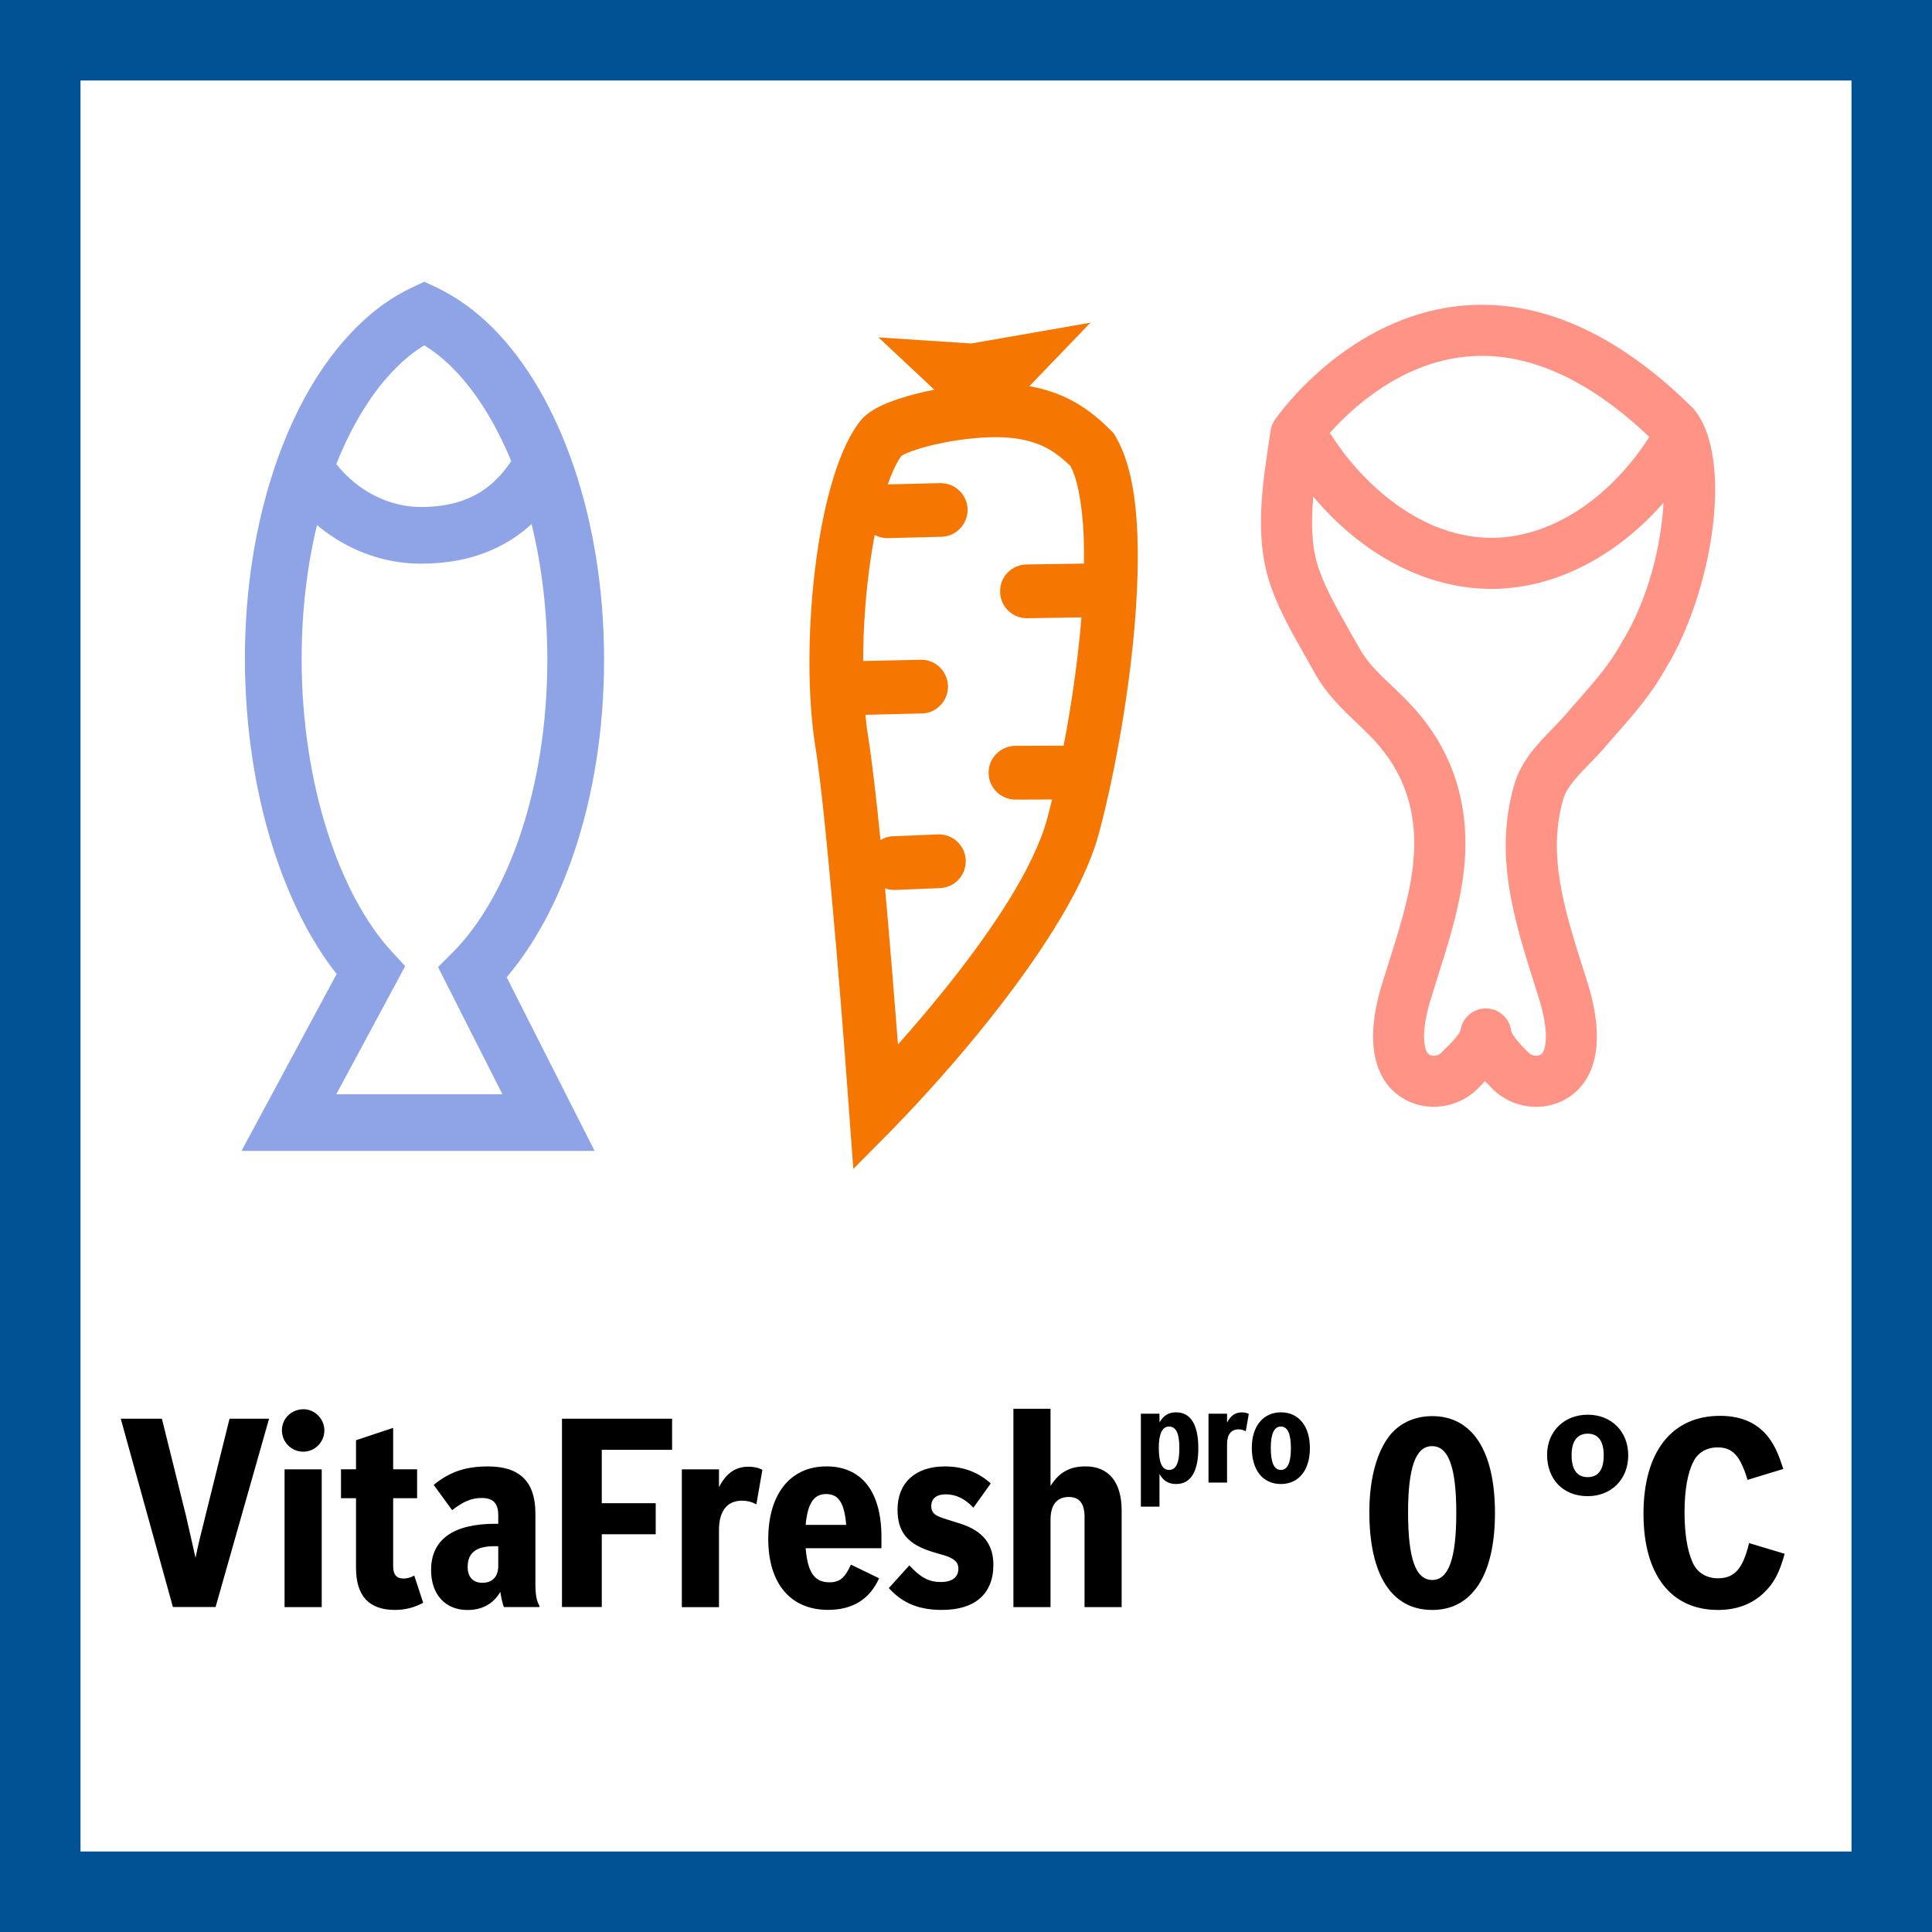
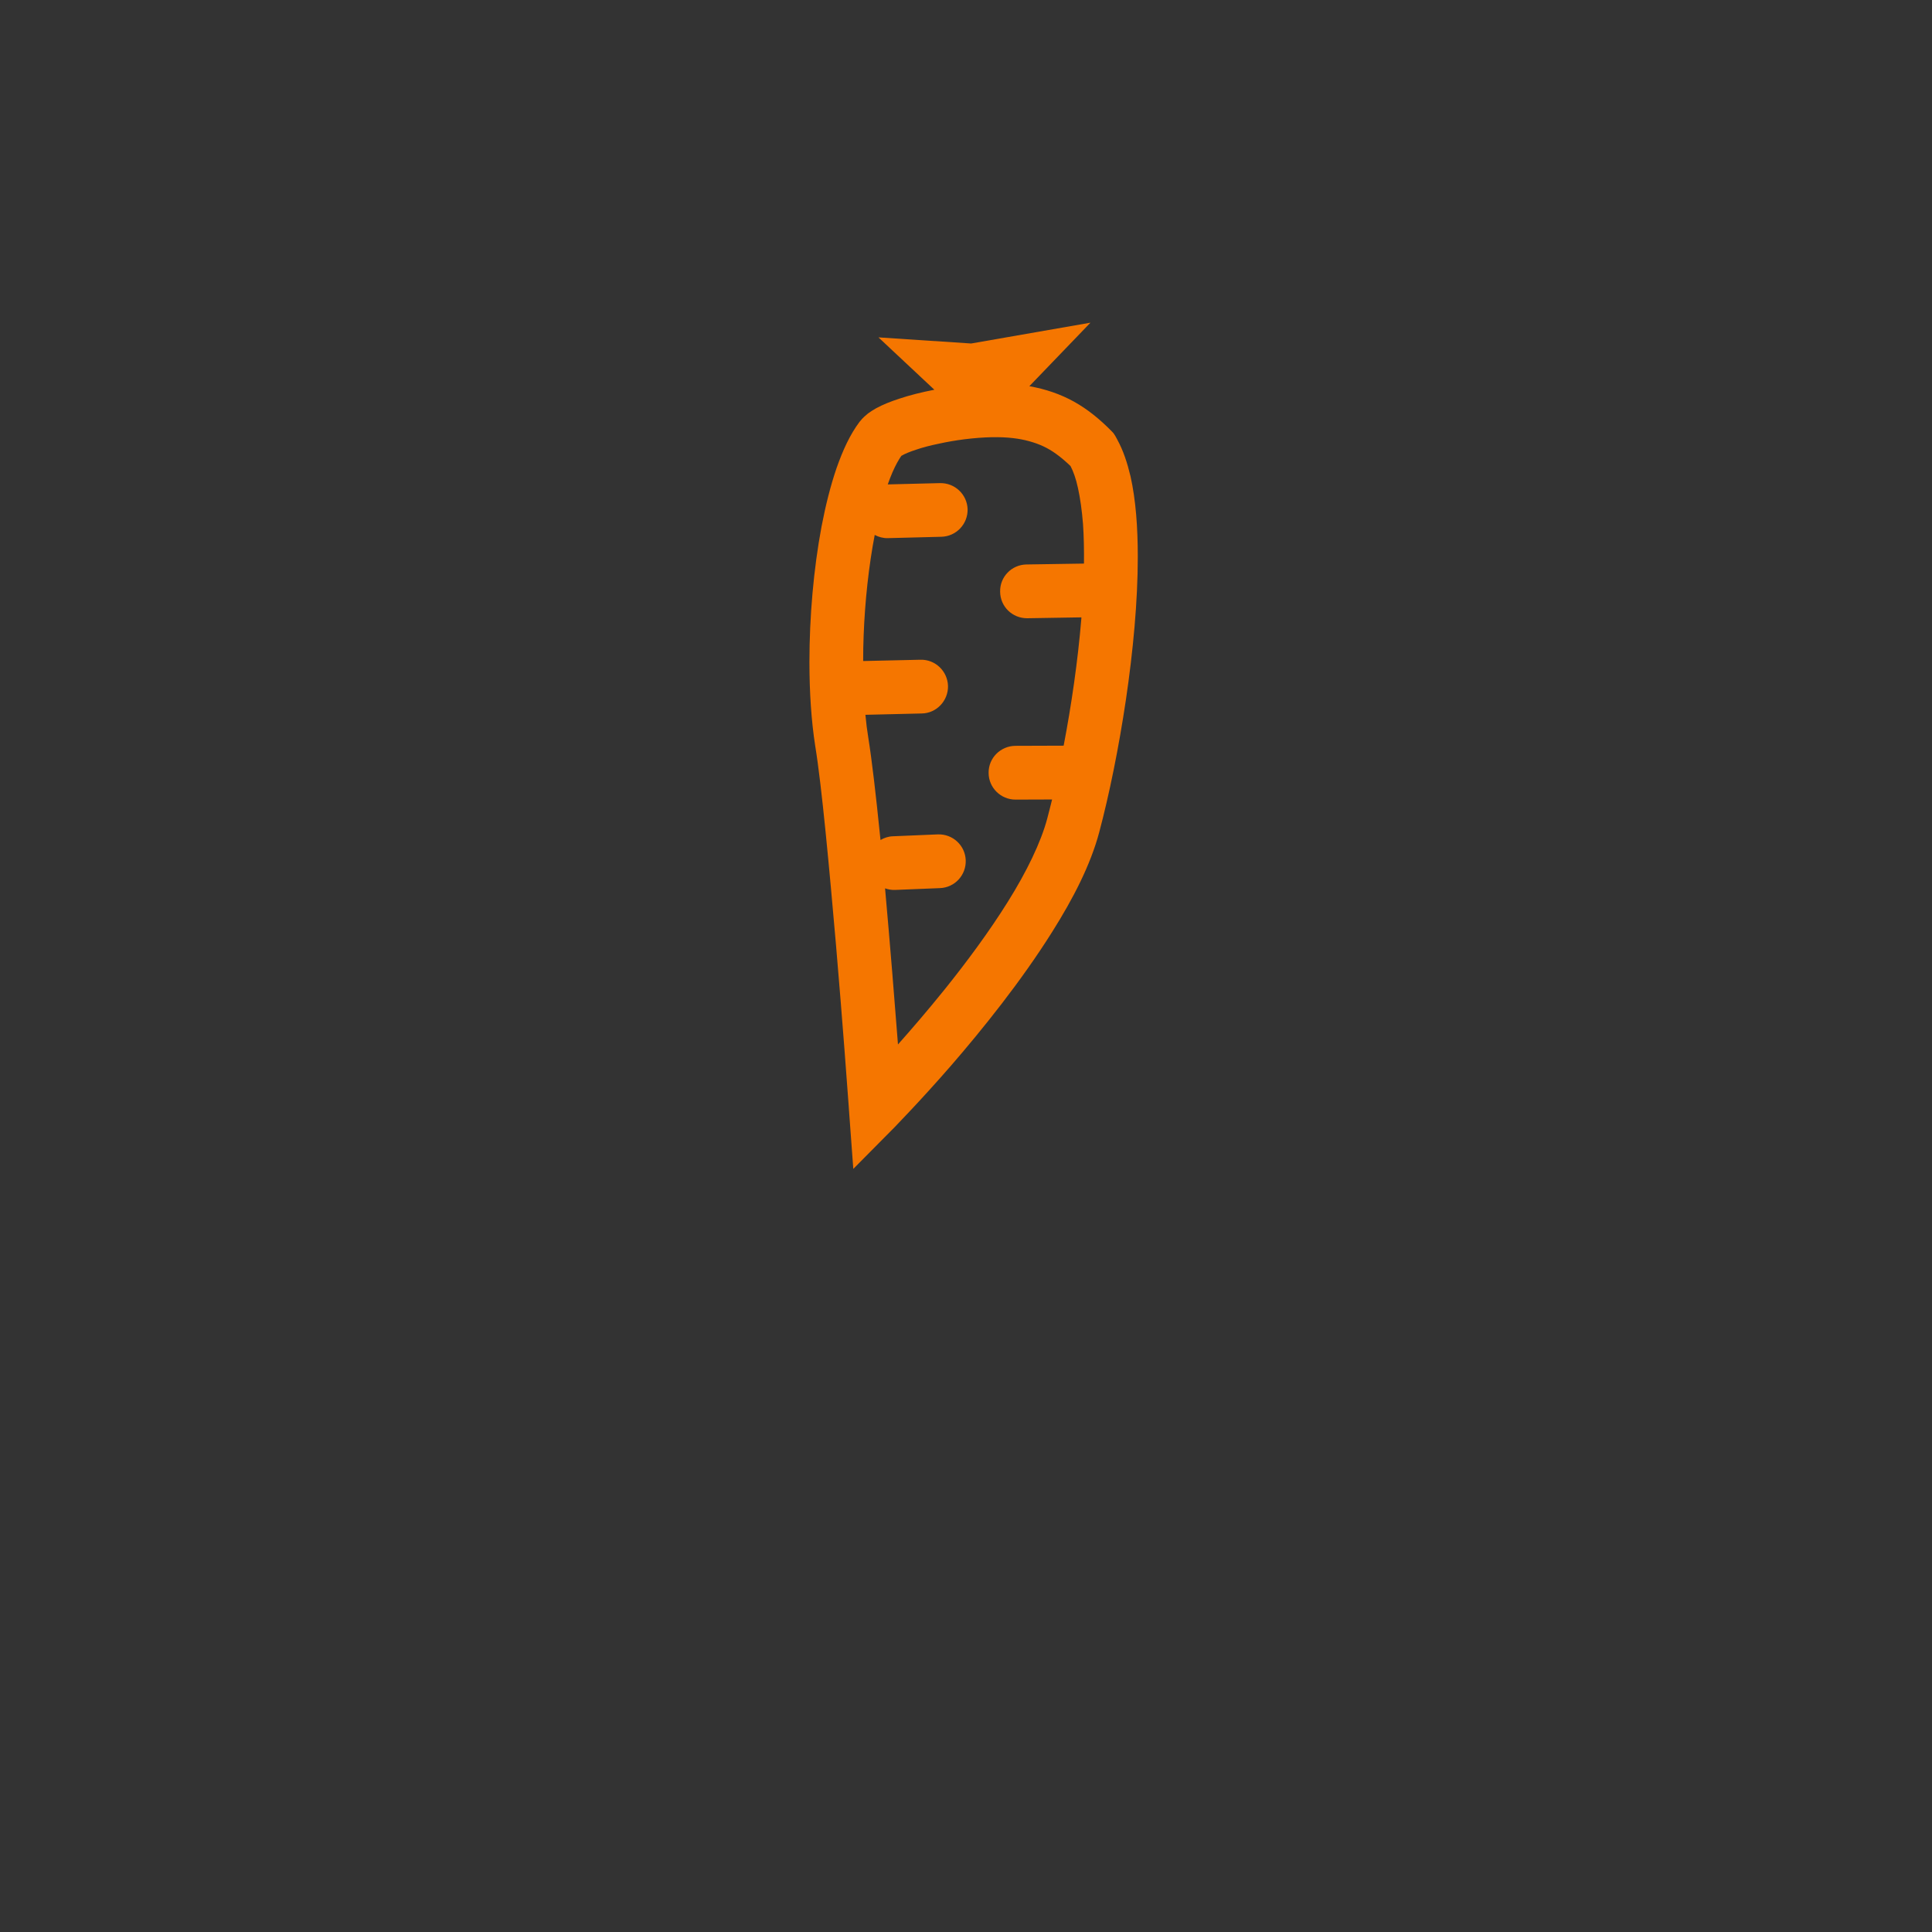
<svg xmlns="http://www.w3.org/2000/svg" width="48" height="48" viewBox="0 0 48 48" fill="none">
  <rect x="0" y="0" width="48" height="48" fill="#333333" stroke="none" />
-   <path d="M1 1H47V47H1V1Z" fill="white" stroke="#015294" stroke-width="2" />
-   <path fill-rule="evenodd" clip-rule="evenodd" d="M10.54 7L10.841 7.14C11.349 7.38 11.818 7.723 12.242 8.146C13.103 9.011 13.784 10.204 14.261 11.608C14.737 13.014 15.006 14.639 15.008 16.379C15.009 18.125 14.741 19.759 14.264 21.176C13.854 22.394 13.289 23.454 12.588 24.28L14.254 27.57L14.773 28.594H6L8.364 24.199C7.701 23.358 7.173 22.288 6.786 21.076C6.338 19.667 6.088 18.059 6.084 16.372C6.084 14.634 6.351 13.01 6.826 11.604C7.301 10.198 7.98 9.009 8.842 8.146C9.263 7.72 9.731 7.38 10.243 7.14L10.54 7ZM13.206 13.017C13.178 13.042 13.151 13.069 13.122 13.095C12.848 13.331 12.553 13.514 12.25 13.649C11.647 13.922 11.023 14.004 10.451 14.004C9.863 14.004 9.248 13.863 8.668 13.571C8.394 13.431 8.127 13.255 7.876 13.046C7.631 14.056 7.494 15.181 7.494 16.372C7.494 17.915 7.729 19.392 8.129 20.649C8.528 21.91 9.097 22.952 9.727 23.635L10.067 24.003L8.355 27.186H12.482L10.883 24.027L11.243 23.667C11.909 23.003 12.509 21.982 12.931 20.725C13.352 19.468 13.6 17.979 13.598 16.379C13.598 15.175 13.456 14.039 13.206 13.017ZM10.54 8.58C10.302 8.725 10.067 8.909 9.839 9.141C9.271 9.705 8.754 10.525 8.355 11.53C8.639 11.886 8.964 12.14 9.307 12.314C9.687 12.508 10.087 12.596 10.451 12.596C10.78 12.596 11.098 12.559 11.387 12.471C11.679 12.382 11.948 12.246 12.204 12.027C12.375 11.88 12.541 11.696 12.701 11.456C12.302 10.487 11.797 9.693 11.243 9.142C11.015 8.911 10.778 8.725 10.54 8.58Z" fill="#8EA4E6" />
  <path fill-rule="evenodd" clip-rule="evenodd" d="M27.092 8.017L25.574 9.595C25.977 9.666 26.35 9.794 26.683 9.979C27.031 10.173 27.332 10.423 27.614 10.709L27.664 10.762L27.707 10.827C27.724 10.855 27.739 10.883 27.754 10.913C27.908 11.192 28.007 11.499 28.087 11.832C28.219 12.42 28.268 13.099 28.268 13.836C28.268 14.939 28.151 16.178 27.974 17.379C27.796 18.577 27.561 19.735 27.31 20.677C27.093 21.49 26.664 22.322 26.145 23.146C25.373 24.378 24.403 25.581 23.619 26.486C22.834 27.387 22.239 27.987 22.234 27.997L21.2 29.041L21.092 27.575C21.092 27.575 21.092 27.548 21.087 27.497C21.06 27.117 20.933 25.383 20.771 23.487C20.689 22.541 20.6 21.553 20.512 20.674C20.424 19.797 20.335 19.028 20.254 18.533C20.156 17.903 20.11 17.193 20.11 16.445C20.11 15.328 20.213 14.135 20.411 13.081C20.512 12.555 20.636 12.06 20.786 11.624C20.941 11.185 21.115 10.8 21.359 10.475L21.365 10.47C21.435 10.379 21.506 10.322 21.567 10.271C21.634 10.222 21.698 10.183 21.766 10.144C21.938 10.05 22.127 9.975 22.34 9.906C22.602 9.818 22.898 9.744 23.214 9.683L21.825 8.382L24.128 8.534L27.092 8.017ZM24.643 10.862C24.211 10.871 23.731 10.933 23.314 11.026C23.107 11.068 22.915 11.119 22.759 11.173C22.602 11.224 22.477 11.276 22.413 11.315C22.404 11.318 22.399 11.322 22.394 11.325C22.325 11.423 22.249 11.56 22.173 11.734C22.134 11.825 22.094 11.927 22.056 12.035L23.352 12.003C23.724 11.994 24.028 12.285 24.04 12.652C24.047 13.022 23.755 13.327 23.388 13.336L22.056 13.37C21.94 13.373 21.828 13.341 21.732 13.29C21.585 14.057 21.489 14.933 21.457 15.789C21.448 16.002 21.445 16.215 21.445 16.423L22.869 16.391C23.236 16.381 23.542 16.673 23.553 17.043C23.56 17.41 23.268 17.721 22.9 17.726L21.501 17.759C21.519 17.959 21.543 18.148 21.572 18.324C21.665 18.905 21.762 19.755 21.86 20.718C21.866 20.767 21.871 20.819 21.876 20.87C21.967 20.816 22.072 20.78 22.185 20.777L23.302 20.73C23.67 20.718 23.978 21.002 23.993 21.37C24.008 21.738 23.724 22.051 23.352 22.065L22.239 22.11C22.151 22.114 22.067 22.098 21.989 22.071C22.114 23.462 22.229 24.905 22.31 25.949C22.653 25.564 23.053 25.098 23.464 24.589C24.013 23.906 24.577 23.146 25.04 22.403C25.505 21.661 25.863 20.924 26.019 20.334C26.059 20.186 26.098 20.025 26.139 19.863L25.23 19.866C24.863 19.866 24.562 19.569 24.562 19.202C24.557 18.831 24.86 18.533 25.226 18.53L26.426 18.526C26.619 17.521 26.779 16.418 26.865 15.377C26.867 15.364 26.867 15.352 26.867 15.338L25.524 15.36C25.152 15.364 24.851 15.071 24.848 14.701C24.839 14.333 25.133 14.03 25.502 14.024L26.931 14.002C26.934 13.652 26.928 13.321 26.907 13.018C26.88 12.679 26.837 12.376 26.782 12.126C26.732 11.891 26.663 11.704 26.597 11.579C26.475 11.462 26.357 11.362 26.238 11.276C26.034 11.129 25.829 11.033 25.578 10.964C25.331 10.894 25.029 10.855 24.643 10.862Z" fill="#F57600" />
-   <path fill-rule="evenodd" clip-rule="evenodd" d="M42.04 10.119C42.055 10.133 42.069 10.148 42.082 10.163C43.096 11.383 42.543 14.725 41.377 16.619C41.033 17.241 40.599 17.735 40.179 18.213C40.073 18.333 39.965 18.456 39.86 18.579C39.745 18.715 39.62 18.841 39.499 18.966C39.218 19.254 38.929 19.553 38.845 19.835C38.432 21.22 38.868 22.601 39.33 24.061L39.414 24.326C39.754 25.373 39.761 26.201 39.433 26.776C39.205 27.171 38.816 27.426 38.365 27.486C37.89 27.548 37.408 27.384 37.076 27.048C37.02 26.991 36.959 26.93 36.895 26.862C36.853 26.908 36.812 26.948 36.773 26.987L36.711 27.05C36.425 27.337 36.028 27.497 35.621 27.497C35.557 27.497 35.492 27.494 35.428 27.486C34.977 27.428 34.587 27.173 34.357 26.779C34.026 26.2 34.033 25.372 34.376 24.319C34.416 24.186 34.462 24.044 34.507 23.902C34.952 22.494 35.374 21.165 34.98 19.835C34.842 19.365 34.599 18.922 34.256 18.52C34.09 18.326 33.906 18.15 33.712 17.964C33.336 17.608 32.95 17.239 32.65 16.697C32.574 16.559 32.493 16.418 32.412 16.273C32.078 15.685 31.698 15.019 31.502 14.337C31.184 13.24 31.368 12.017 31.532 10.937L31.569 10.697C31.583 10.599 31.618 10.511 31.672 10.432C31.745 10.327 33.462 7.87 36.309 7.597C38.231 7.414 40.158 8.262 42.04 10.119ZM32.629 12.339C32.576 12.921 32.58 13.497 32.72 13.987C32.875 14.523 33.2 15.092 33.514 15.646C33.6 15.795 33.683 15.942 33.761 16.084C33.965 16.456 34.252 16.729 34.585 17.045C34.796 17.245 35.013 17.452 35.222 17.696C35.682 18.238 36.008 18.833 36.199 19.475C36.7 21.18 36.2 22.758 35.715 24.285L35.584 24.706C35.263 25.689 35.405 26.058 35.455 26.146C35.472 26.174 35.506 26.217 35.587 26.227C35.668 26.239 35.756 26.21 35.81 26.154L35.879 26.083C36.006 25.962 36.266 25.703 36.288 25.586C36.337 25.281 36.602 25.054 36.915 25.054H36.919C37.233 25.056 37.498 25.286 37.542 25.595C37.564 25.742 37.851 26.029 37.974 26.151C38.03 26.21 38.121 26.237 38.203 26.227C38.28 26.217 38.312 26.178 38.333 26.144C38.382 26.058 38.524 25.691 38.206 24.715L38.12 24.442C37.621 22.864 37.106 21.23 37.628 19.475C37.8 18.892 38.219 18.463 38.59 18.083C38.701 17.968 38.807 17.858 38.895 17.756C39.004 17.626 39.115 17.5 39.227 17.375C39.622 16.924 39.995 16.499 40.274 15.992C40.279 15.984 40.284 15.974 40.289 15.966C40.96 14.882 41.273 13.531 41.33 12.49C40.139 13.848 38.603 14.631 37.054 14.631C35.443 14.631 33.843 13.789 32.629 12.339ZM36.44 8.859C34.796 9.013 33.58 10.148 33.034 10.761C33.059 10.788 33.083 10.819 33.103 10.851C33.891 12.064 35.34 13.362 37.054 13.362C38.502 13.362 39.967 12.424 40.977 10.856C39.438 9.393 37.914 8.722 36.44 8.859Z" fill="#FF9385" />
-   <path fill-rule="evenodd" clip-rule="evenodd" d="M12.124 36.433C12.915 36.433 13.302 36.813 13.302 37.604V39.338C13.302 39.607 13.327 39.766 13.4 39.893V39.927H12.517C12.469 39.776 12.451 39.685 12.431 39.549C12.255 39.849 11.979 40 11.613 40C11.064 40 10.71 39.615 10.71 39.006C10.71 38.253 11.259 37.858 12.3 37.858H12.379V37.651C12.379 37.349 12.255 37.217 11.966 37.217C11.717 37.217 11.515 37.302 11.233 37.519L10.775 36.891C11.18 36.562 11.573 36.433 12.124 36.433ZM42.735 35.176C43.279 35.176 43.684 35.365 43.959 35.738C44.097 35.929 44.188 36.132 44.306 36.496L43.417 36.767C43.233 36.158 43.042 35.96 42.67 35.96C42.408 35.96 42.186 36.085 42.075 36.309C41.93 36.583 41.852 37.02 41.852 37.565C41.852 38.087 41.917 38.514 42.048 38.808C42.159 39.068 42.388 39.212 42.683 39.212C43.095 39.212 43.304 38.972 43.455 38.337L44.339 38.603C44.208 39.083 44.07 39.337 43.822 39.574C43.528 39.855 43.148 39.999 42.683 39.999C41.512 39.999 40.832 39.121 40.832 37.61C40.832 36.072 41.532 35.176 42.735 35.176ZM35.584 35.183C36.579 35.183 37.142 36.047 37.142 37.59C37.142 39.128 36.579 39.999 35.584 39.999C34.577 39.999 34.021 39.135 34.021 37.57C34.021 36.819 34.172 36.183 34.459 35.758C34.701 35.392 35.106 35.183 35.584 35.183ZM9.768 35.475V36.504H10.363V37.222H9.768V38.916C9.768 39.12 9.852 39.218 10.023 39.218C10.108 39.218 10.194 39.198 10.292 39.145L10.514 39.82C10.297 39.938 10.068 39.998 9.814 39.998C9.165 39.998 8.845 39.649 8.845 38.951V37.222H8.472V36.504H8.845V35.782L9.768 35.475ZM20.532 36.432C21.408 36.432 21.899 37.059 21.899 38.185V38.465H20.016C20.067 39.075 20.238 39.312 20.61 39.312C20.859 39.312 20.99 39.206 21.141 38.872L21.841 39.212C21.605 39.737 21.179 39.997 20.572 39.997C19.643 39.997 19.087 39.344 19.087 38.236C19.087 37.119 19.636 36.432 20.532 36.432ZM23.477 36.433C23.929 36.433 24.307 36.577 24.615 36.856L24.184 37.458C23.975 37.236 23.751 37.126 23.497 37.126C23.268 37.126 23.137 37.229 23.137 37.42C23.137 37.524 23.177 37.596 23.26 37.644C23.346 37.694 23.346 37.694 23.864 37.856C24.42 38.036 24.68 38.362 24.68 38.878C24.68 39.598 24.224 39.998 23.406 39.998C22.835 39.998 22.43 39.836 22.082 39.456L22.593 38.891C22.869 39.193 23.078 39.305 23.378 39.305C23.653 39.305 23.811 39.185 23.811 38.976C23.811 38.845 23.751 38.767 23.602 38.696C23.537 38.662 23.522 38.662 23.195 38.565C22.555 38.374 22.299 38.073 22.299 37.505C22.299 36.837 22.744 36.433 23.477 36.433ZM26.1 35V36.918C26.311 36.583 26.572 36.432 26.971 36.432C27.547 36.432 27.867 36.825 27.867 37.527V39.928H26.945V37.681C26.945 37.356 26.814 37.192 26.558 37.192C26.258 37.192 26.1 37.387 26.1 37.76V39.928H25.178V35H26.1ZM7.993 36.505V39.928H7.07V36.505H7.993ZM18.596 36.44C18.732 36.44 18.843 36.464 18.941 36.518L18.792 37.375C18.68 37.315 18.563 37.284 18.432 37.284C18.065 37.284 17.863 37.544 17.863 38.009V39.929H16.94V36.506H17.863V36.949C18.04 36.604 18.269 36.44 18.596 36.44ZM16.698 35.247V36.02H14.951V37.347H16.291V38.119H14.951V39.926H13.962V35.247H16.698ZM4.022 35.247L4.623 37.668L4.767 38.303C4.807 38.474 4.807 38.474 4.858 38.703C4.911 38.434 4.989 38.114 5.102 37.668L5.703 35.247H6.685L5.356 39.926H4.296L3 35.247H4.022ZM12.379 38.415H12.28C11.835 38.415 11.619 38.578 11.619 38.927C11.619 39.18 11.749 39.324 11.986 39.324C12.235 39.324 12.379 39.169 12.379 38.906V38.415ZM35.579 35.929C35.172 35.929 34.983 36.459 34.983 37.577C34.983 38.723 35.172 39.254 35.584 39.254C35.99 39.254 36.181 38.723 36.181 37.59C36.181 36.459 35.99 35.929 35.579 35.929ZM20.525 37.119C20.218 37.119 20.067 37.348 20.016 37.885H21.023C20.978 37.336 20.834 37.119 20.525 37.119ZM29.22 35.089C29.583 35.089 29.772 35.396 29.772 35.98C29.772 36.563 29.583 36.87 29.22 36.87C29.036 36.87 28.909 36.796 28.807 36.623V37.432H28.345V35.123H28.807V35.338C28.912 35.163 29.036 35.089 29.22 35.089ZM39.446 35.148C40.04 35.148 40.453 35.568 40.453 36.157C40.453 36.752 40.033 37.172 39.446 37.172C38.842 37.172 38.437 36.759 38.437 36.143C38.437 35.568 38.857 35.148 39.446 35.148ZM31.824 35.089C32.266 35.089 32.544 35.431 32.544 35.98C32.544 36.525 32.266 36.87 31.824 36.87C31.375 36.87 31.101 36.529 31.101 35.969C31.101 35.434 31.384 35.089 31.824 35.089ZM30.854 35.09C30.921 35.09 30.977 35.102 31.026 35.13L30.95 35.559C30.896 35.53 30.837 35.512 30.77 35.512C30.588 35.512 30.486 35.642 30.486 35.875V36.835H30.025V35.123H30.486V35.344C30.574 35.172 30.688 35.09 30.854 35.09ZM39.446 35.619C39.184 35.619 39.046 35.81 39.046 36.15C39.046 36.517 39.184 36.699 39.446 36.699C39.707 36.699 39.844 36.517 39.844 36.157C39.844 35.803 39.707 35.619 39.446 35.619ZM29.045 35.442C28.876 35.442 28.79 35.621 28.79 35.972C28.79 36.34 28.872 36.52 29.045 36.52C29.22 36.52 29.301 36.343 29.301 35.98C29.301 35.616 29.22 35.442 29.045 35.442ZM31.824 35.442C31.657 35.442 31.572 35.62 31.572 35.972C31.572 36.34 31.654 36.52 31.824 36.52C31.99 36.52 32.072 36.34 32.072 35.98C32.072 35.62 31.99 35.442 31.824 35.442ZM7.541 35.012C7.822 35.012 8.059 35.254 8.059 35.536C8.059 35.83 7.822 36.067 7.535 36.067C7.241 36.067 7.004 35.83 7.004 35.536C7.004 35.241 7.241 35.012 7.541 35.012Z" fill="black" />
</svg>